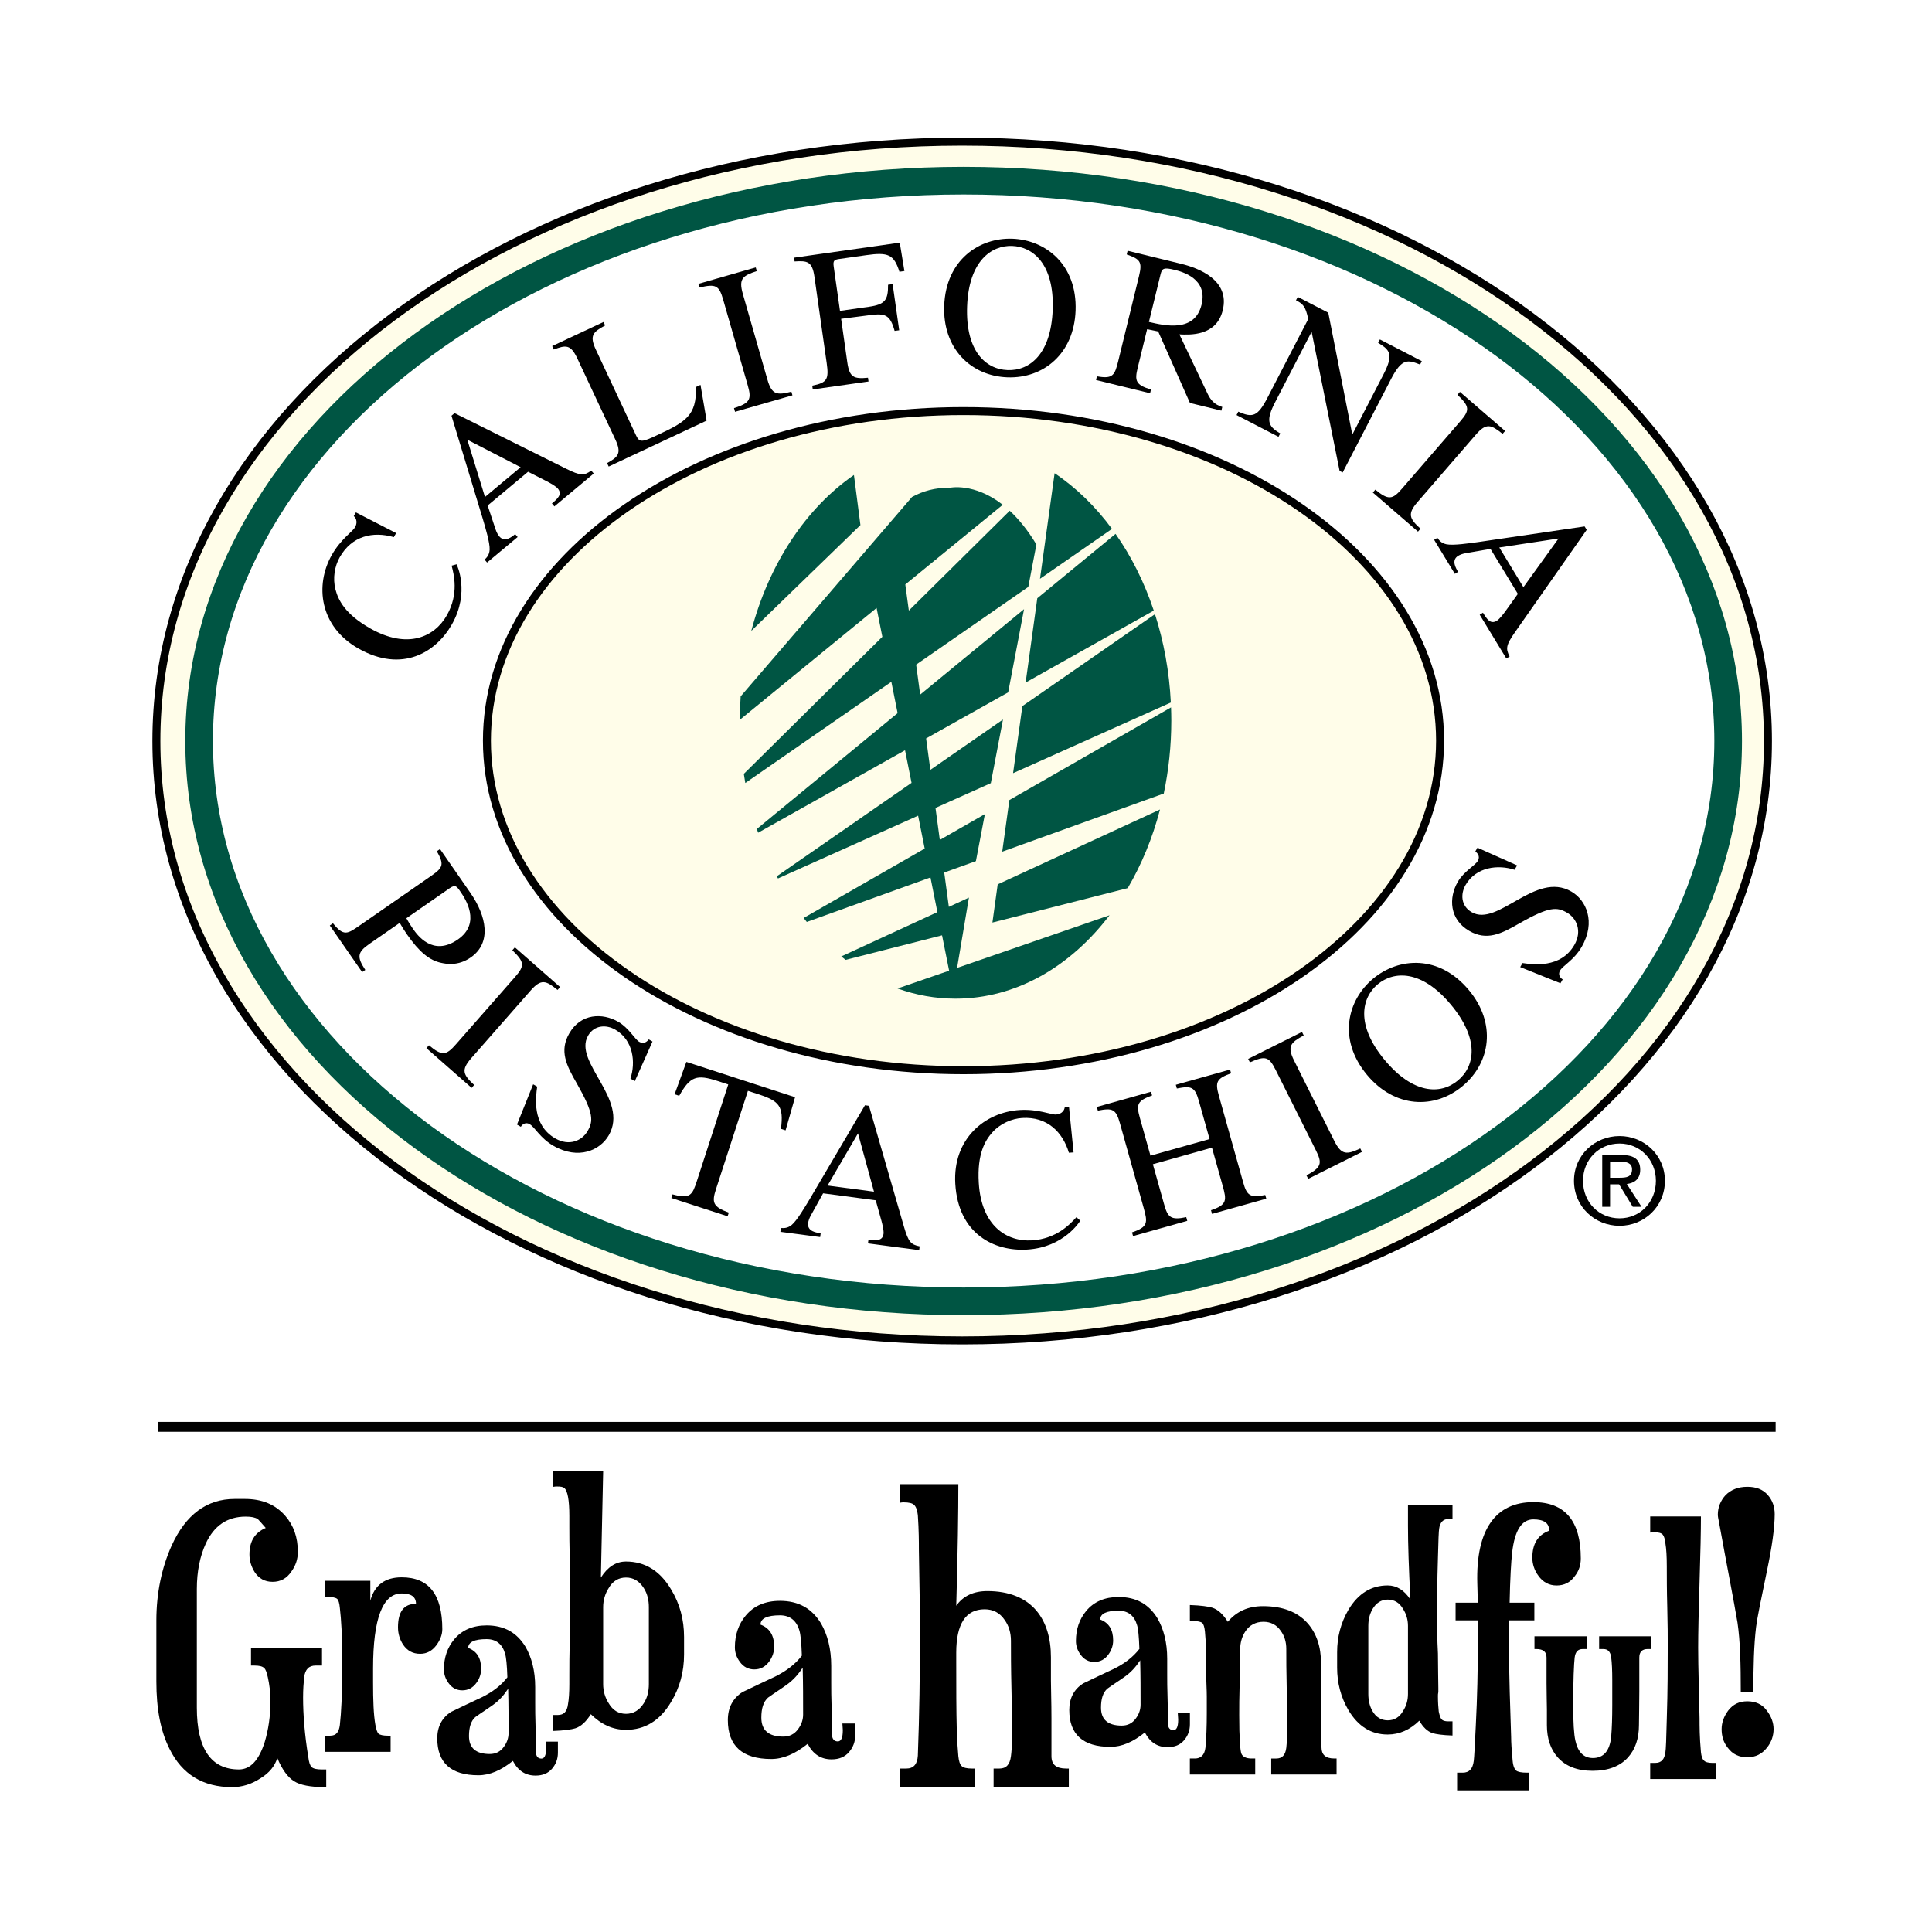
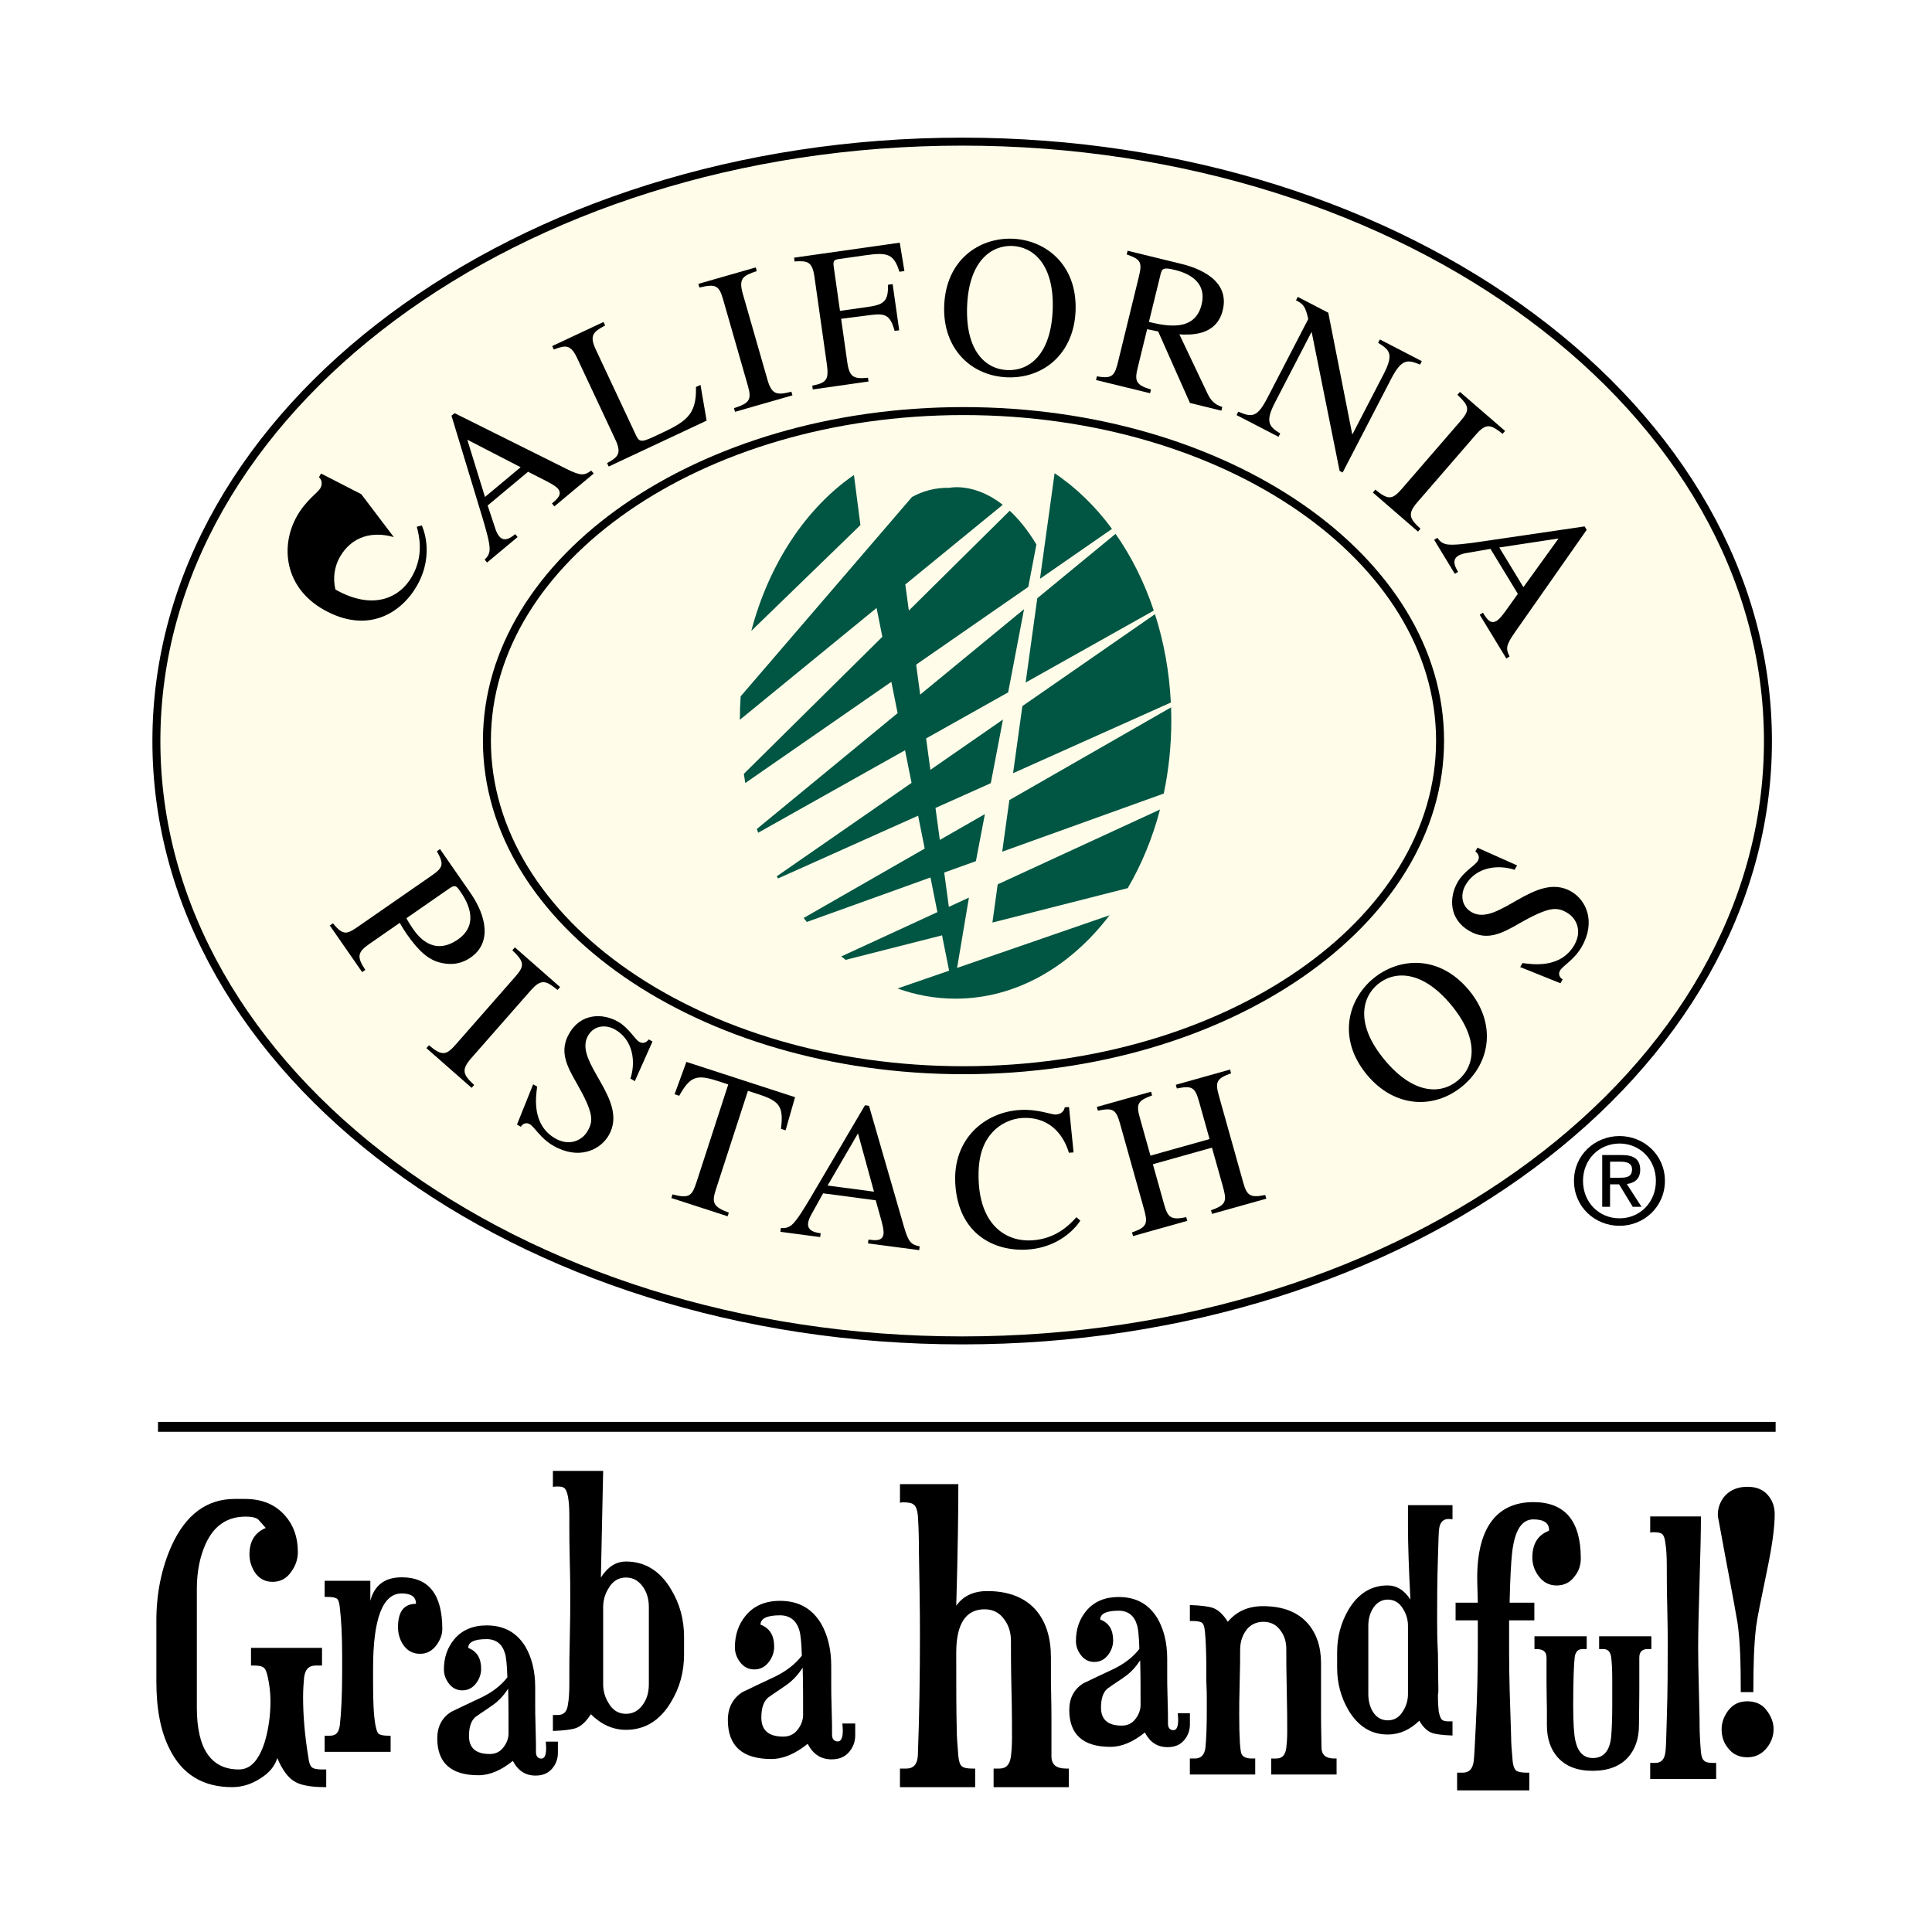
<svg xmlns="http://www.w3.org/2000/svg" version="1.0" id="Layer_1" x="0px" y="0px" width="192.756px" height="192.756px" viewBox="0 0 192.756 192.756" enable-background="new 0 0 192.756 192.756" xml:space="preserve">
  <g>
    <polygon fill-rule="evenodd" clip-rule="evenodd" fill="#FFFFFF" points="0,0 192.756,0 192.756,192.756 0,192.756 0,0  " />
    <path fill-rule="evenodd" clip-rule="evenodd" fill="#FFFDE9" stroke="#000000" stroke-width="0.796" stroke-miterlimit="2.613" d="   M95.996,133.732c44.398,0,80.392-26.773,80.392-59.8c0-33.026-35.993-59.8-80.392-59.8c-44.399,0-80.393,26.774-80.393,59.8   C15.603,106.959,51.597,133.732,95.996,133.732L95.996,133.732z" />
-     <path fill-rule="evenodd" clip-rule="evenodd" fill="#FFFFFF" stroke="#005543" stroke-width="2.758" stroke-miterlimit="2.613" d="   M96.142,129.836c42.125,0,76.276-25.031,76.276-55.905c0-30.876-34.151-55.906-76.276-55.906c-42.125,0-76.276,25.03-76.276,55.906   C19.866,104.805,54.017,129.836,96.142,129.836L96.142,129.836z" />
    <path fill-rule="evenodd" clip-rule="evenodd" fill="#FFFDE9" stroke="#000000" stroke-width="0.796" stroke-miterlimit="2.613" d="   M96.128,106.775c26.259,0,47.548-14.72,47.548-32.879c0-18.16-21.289-32.882-47.548-32.882c-26.26,0-47.548,14.722-47.548,32.882   C48.581,92.055,69.869,106.775,96.128,106.775L96.128,106.775z" />
-     <path fill-rule="evenodd" clip-rule="evenodd" d="M39.293,53.588c-2.08-0.601-4.188-0.134-5.402,2.013   c-0.494,0.873-0.717,2.083-0.417,3.222c0.278,1.056,0.961,2.456,3.475,3.878c3.702,2.093,6.395,0.875,7.64-1.324   c1.214-2.147,0.686-4.105,0.469-4.942l0.493-0.137c0.025,0.037,1.357,2.773-0.459,5.985c-1.59,2.811-4.975,4.883-9.322,2.424   c-3.911-2.213-4.363-6.34-2.665-9.343c0.879-1.554,2.097-2.362,2.314-2.747c0.049-0.087,0.375-0.663-0.122-1.129l0.208-0.367   l4.016,2.064L39.293,53.588L39.293,53.588z" />
+     <path fill-rule="evenodd" clip-rule="evenodd" d="M39.293,53.588c-2.08-0.601-4.188-0.134-5.402,2.013   c-0.494,0.873-0.717,2.083-0.417,3.222c3.702,2.093,6.395,0.875,7.64-1.324   c1.214-2.147,0.686-4.105,0.469-4.942l0.493-0.137c0.025,0.037,1.357,2.773-0.459,5.985c-1.59,2.811-4.975,4.883-9.322,2.424   c-3.911-2.213-4.363-6.34-2.665-9.343c0.879-1.554,2.097-2.362,2.314-2.747c0.049-0.087,0.375-0.663-0.122-1.129l0.208-0.367   l4.016,2.064L39.293,53.588L39.293,53.588z" />
    <path fill-rule="evenodd" clip-rule="evenodd" d="M48.386,49.583l-1.763-5.713l5.32,2.745L48.386,49.583L48.386,49.583   L48.386,49.583z M58.99,46.951c-0.715,0.519-1.073,0.529-2.503-0.184L45.353,41.22l-0.308,0.257l3.107,10.234   c0.272,0.922,0.733,2.444,0.7,3.125c-0.033,0.523-0.27,0.773-0.502,0.995l0.245,0.292l3.049-2.544l-0.245-0.292   c-0.322,0.27-1.046,0.874-1.586,0.227c-0.142-0.168-0.275-0.423-0.365-0.687l-0.795-2.393l4.035-3.367l1.865,0.952   c0.272,0.139,0.896,0.479,1.102,0.726c0.476,0.569-0.02,1.009-0.589,1.484l0.245,0.293l3.926-3.277L58.99,46.951L58.99,46.951z" />
    <path fill-rule="evenodd" clip-rule="evenodd" d="M60.375,32.47c-1.201,0.651-1.595,0.992-0.922,2.426l4.028,8.59   c0.34,0.727,0.676,0.591,2.183-0.116c2.724-1.278,3.852-1.896,3.772-4.759l0.453-0.213l0.61,3.568l-9.77,4.582l-0.162-0.345   c1.128-0.618,1.47-0.977,0.814-2.375L57.6,35.765c-0.673-1.434-1.16-1.339-2.347-0.894l-0.162-0.344l5.121-2.402L60.375,32.47   L60.375,32.47z" />
    <path fill-rule="evenodd" clip-rule="evenodd" d="M73.231,40.72c1.627-0.508,1.765-0.903,1.372-2.272l-2.455-8.562   c-0.409-1.426-0.746-1.58-2.368-1.198l-0.105-0.366l5.726-1.642l0.105,0.366c-1.391,0.463-1.834,0.735-1.393,2.277l2.456,8.562   c0.431,1.503,0.95,1.563,2.388,1.194l0.105,0.366l-5.727,1.642L73.231,40.72L73.231,40.72z" />
    <path fill-rule="evenodd" clip-rule="evenodd" d="M89.256,33.013c-0.455-1.637-0.959-1.767-2.452-1.576l-2.885,0.371l0.618,4.348   c0.211,1.489,0.643,1.671,2.061,1.531l0.054,0.377l-5.561,0.791l-0.053-0.378c1.478-0.29,1.674-0.623,1.442-2.25l-1.221-8.599   c-0.223-1.569-0.716-1.62-1.981-1.542l-0.054-0.377l10.545-1.498l0.464,2.832l-0.497,0.071c-0.549-1.725-1.111-1.97-3.315-1.656   l-2.701,0.384c-0.496,0.069-0.625,0.169-0.54,0.765l0.626,4.409l2.879-0.409c1.628-0.231,1.93-0.679,1.916-2.197l0.458-0.064   l0.654,4.607L89.256,33.013L89.256,33.013z" />
    <path fill-rule="evenodd" clip-rule="evenodd" d="M100.53,36.925c-2.225-0.082-4.204-1.94-4.042-6.351   c0.167-4.569,2.452-6.112,4.496-6.036c2.046,0.075,4.211,1.78,4.044,6.35C104.865,35.297,102.756,37.006,100.53,36.925   L100.53,36.925L100.53,36.925z M100.504,37.646c3.627,0.133,6.65-2.385,6.807-6.654c0.17-4.611-3.012-7.055-6.3-7.176   c-3.287-0.12-6.64,2.085-6.809,6.695C94.045,34.781,96.876,37.513,100.504,37.646L100.504,37.646z" />
    <path fill-rule="evenodd" clip-rule="evenodd" d="M115.8,27.329c0.138-0.564,0.346-0.659,1.379-0.406   c0.798,0.195,3.337,0.878,2.703,3.469c-0.682,2.787-3.614,2.111-5.255,1.729L115.8,27.329L115.8,27.329L115.8,27.329z    M121.948,40.603c-0.789-0.234-1.171-0.7-1.471-1.33l-2.809-5.911c1.042,0.048,3.688,0.2,4.327-2.411   c0.734-3-2.381-4.196-4.115-4.62l-5.378-1.315l-0.09,0.37c1.33,0.47,1.58,0.717,1.227,2.159l-2.062,8.436   c-0.357,1.462-0.535,1.853-2.138,1.563l-0.09,0.37l5.396,1.32l0.09-0.371c-1.539-0.458-1.644-0.876-1.324-2.182l0.939-3.838   l1.101,0.228l3.17,7.134l3.136,0.767L121.948,40.603L121.948,40.603z" />
    <path fill-rule="evenodd" clip-rule="evenodd" d="M141.682,36.371c-1.188-0.456-1.794-0.681-2.873,1.403l-4.853,9.368l-0.303-0.156   l-2.78-13.819l-0.036-0.019l-3.598,6.946c-0.951,1.835-0.779,2.42,0.492,3.147l-0.175,0.339l-4.186-2.168l0.176-0.339   c1.399,0.612,1.913,0.539,2.908-1.386l4.069-7.853c-0.27-1.269-0.509-1.506-1.221-1.875l0.177-0.338l3.044,1.578l2.384,12.1   l0.034,0.019l3.083-5.948c1.061-2.049,0.637-2.449-0.529-3.166l0.176-0.338l4.185,2.168L141.682,36.371L141.682,36.371z" />
    <path fill-rule="evenodd" clip-rule="evenodd" d="M137.218,48.852c1.315,1.084,1.721,0.984,2.652-0.092l5.829-6.734   c0.972-1.122,0.916-1.488-0.291-2.638l0.25-0.288l4.505,3.898l-0.25,0.288c-1.146-0.913-1.616-1.134-2.667,0.08l-5.828,6.733   c-1.024,1.182-0.791,1.649,0.305,2.651l-0.25,0.288l-4.505-3.898L137.218,48.852L137.218,48.852z" />
    <path fill-rule="evenodd" clip-rule="evenodd" d="M149.585,54.622l5.911-0.897l-3.505,4.856L149.585,54.622L149.585,54.622   L149.585,54.622z M150.614,65.499c-0.408-0.786-0.364-1.14,0.553-2.449l7.137-10.188l-0.209-0.342l-10.581,1.555   c-0.952,0.133-2.526,0.362-3.194,0.229c-0.514-0.11-0.726-0.381-0.909-0.645l-0.326,0.199l2.065,3.393l0.324-0.198   c-0.218-0.36-0.708-1.166,0.012-1.603c0.188-0.115,0.459-0.21,0.735-0.259l2.483-0.431l2.731,4.489l-1.218,1.703   c-0.177,0.249-0.607,0.816-0.881,0.982c-0.635,0.385-0.995-0.17-1.381-0.804l-0.326,0.199l2.658,4.369L150.614,65.499   L150.614,65.499z" />
    <path fill-rule="evenodd" clip-rule="evenodd" d="M44.863,88.618c0.548-0.38,0.692-0.209,1.038,0.29   c0.507,0.73,2.155,3.178-0.22,4.826c-2.524,1.751-4.068-0.475-4.495-1.089c-0.242-0.348-0.456-0.692-0.642-1.031L44.863,88.618   L44.863,88.618L44.863,88.618z M43.585,84.93c0.724,1.294,0.652,1.614-0.527,2.432l-7.192,4.988   c-1.196,0.83-1.578,1.094-2.646-0.232l-0.315,0.22l3.226,4.649l0.315-0.217c-0.854-1.302-0.8-1.758,0.412-2.599l3.023-2.096   c0.243,0.421,0.446,0.75,0.722,1.148c1.21,1.743,2.246,2.599,3.423,2.841c0.461,0.098,1.649,0.357,2.945-0.542   c2.11-1.463,1.561-4.132-0.029-6.424L43.9,84.711L43.585,84.93L43.585,84.93z" />
    <path fill-rule="evenodd" clip-rule="evenodd" d="M42.795,104.287c1.317,1.102,1.727,1.004,2.673-0.074l5.92-6.744   c0.987-1.125,0.934-1.494-0.273-2.661l0.253-0.291l4.512,3.961l-0.253,0.289c-1.15-0.928-1.623-1.156-2.689,0.061l-5.92,6.744   c-1.04,1.186-0.809,1.656,0.289,2.674l-0.253,0.289l-4.512-3.961L42.795,104.287L42.795,104.287z" />
    <path fill-rule="evenodd" clip-rule="evenodd" d="M63.336,107.865l-0.438-0.252c0.529-1.607,0.315-3.83-1.523-4.891   c-0.876-0.502-2.082-0.475-2.707,0.611c-1.514,2.627,4.135,6.348,2.067,9.938c-0.858,1.488-3.017,2.484-5.522,1.043   c-1.331-0.768-1.847-1.857-2.372-2.16c-0.369-0.211-0.715-0.016-0.876,0.266l-0.385-0.223l1.612-4.016l0.403,0.232   c-0.141,1.016-0.559,3.807,1.805,5.168c1.401,0.807,2.677,0.213,3.222-0.734c0.575-0.998,0.638-1.754-1.069-4.744   c-1.077-1.855-1.754-3.273-0.756-5.006c1.15-1.998,3.309-2.061,4.886-1.152c1.051,0.605,1.654,1.746,2.092,1.998   c0.491,0.283,0.81-0.07,0.956-0.242l0.368,0.213L63.336,107.865L63.336,107.865z" />
    <path fill-rule="evenodd" clip-rule="evenodd" d="M72.593,121.348l-5.613-1.822l0.118-0.365c1.774,0.49,1.976,0.068,2.438-1.355   l3.122-9.611l-1.038-0.338c-2.114-0.686-2.753-0.492-3.856,1.469l-0.461-0.15l1.177-3.23l10.843,3.521l-0.946,3.307l-0.461-0.15   c0.283-2.248-0.143-2.766-2.257-3.453l-1.039-0.338l-3.19,9.822c-0.425,1.309-0.312,1.748,1.284,2.33L72.593,121.348   L72.593,121.348z" />
    <path fill-rule="evenodd" clip-rule="evenodd" d="M82.569,118.281l3.034-5.205l1.595,5.818L82.569,118.281L82.569,118.281   L82.569,118.281z M91.756,124.35c-0.874-0.176-1.125-0.434-1.573-1.98L86.7,110.326l-0.401-0.055l-5.469,9.289   c-0.498,0.83-1.312,2.213-1.839,2.652c-0.411,0.332-0.757,0.326-1.08,0.305l-0.051,0.381l3.968,0.525l0.051-0.381   c-0.421-0.057-1.363-0.18-1.252-1.021c0.029-0.221,0.126-0.494,0.262-0.74l1.232-2.223l5.25,0.695l0.567,2.031   c0.082,0.297,0.256,0.992,0.213,1.312c-0.098,0.742-0.763,0.674-1.504,0.576l-0.05,0.381l5.11,0.676L91.756,124.35L91.756,124.35z" />
    <path fill-rule="evenodd" clip-rule="evenodd" d="M106.644,115.008c-0.631-2.09-2.182-3.617-4.663-3.467   c-1.008,0.061-2.154,0.533-2.952,1.41c-0.74,0.816-1.552,2.158-1.377,5.064c0.256,4.277,2.763,5.891,5.304,5.736   c2.483-0.148,3.85-1.668,4.438-2.311l0.386,0.342c-0.019,0.041-1.603,2.668-5.314,2.889c-3.249,0.195-6.856-1.531-7.157-6.557   c-0.271-4.52,2.972-7.164,6.443-7.371c1.795-0.109,3.147,0.48,3.592,0.453c0.101-0.006,0.766-0.047,0.887-0.721l0.425-0.025   l0.454,4.527L106.644,115.008L106.644,115.008z" />
    <path fill-rule="evenodd" clip-rule="evenodd" d="M112.941,122.953c1.613-0.537,1.571-0.988,1.161-2.447l-2.363-8.426   c-0.404-1.439-0.731-1.559-2.205-1.271l-0.103-0.369l5.409-1.52l0.104,0.371c-1.445,0.531-1.608,0.85-1.221,2.232l1.059,3.775   l5.897-1.654l-1.06-3.775c-0.405-1.441-0.731-1.559-2.204-1.271l-0.104-0.369l5.412-1.52l0.103,0.371   c-1.445,0.531-1.608,0.85-1.221,2.23l2.424,8.643c0.361,1.283,0.659,1.6,2.204,1.27l0.105,0.371l-5.412,1.518l-0.104-0.369   c1.611-0.537,1.571-0.986,1.162-2.445l-1.066-3.797l-5.896,1.654l1.125,4.01c0.359,1.283,0.658,1.6,2.203,1.271l0.104,0.369   l-5.41,1.518L112.941,122.953L112.941,122.953z" />
-     <path fill-rule="evenodd" clip-rule="evenodd" d="M130.346,117.268c1.521-0.805,1.582-1.219,0.94-2.504l-4.016-8.025   c-0.67-1.338-1.031-1.428-2.568-0.75l-0.172-0.344l5.368-2.686l0.174,0.344c-1.294,0.715-1.683,1.066-0.958,2.514l4.016,8.023   c0.705,1.412,1.229,1.375,2.586,0.742l0.172,0.342l-5.369,2.689L130.346,117.268L130.346,117.268z" />
    <path fill-rule="evenodd" clip-rule="evenodd" d="M145.451,107.801c-1.726,1.436-4.46,1.369-7.304-2.049   c-2.946-3.545-2.269-6.238-0.683-7.555c1.585-1.32,4.358-1.495,7.304,2.049C147.612,103.666,147.177,106.367,145.451,107.801   L145.451,107.801L145.451,107.801z M145.917,108.361c2.812-2.34,3.39-6.264,0.638-9.572c-2.974-3.576-7.005-3.271-9.555-1.152   c-2.549,2.119-3.583,6.029-0.611,9.604C139.141,110.551,143.104,110.701,145.917,108.361L145.917,108.361z" />
    <path fill-rule="evenodd" clip-rule="evenodd" d="M151.361,86.342l-0.253,0.438c-1.607-0.531-3.829-0.319-4.89,1.52   c-0.505,0.875-0.477,2.082,0.607,2.708c2.627,1.515,6.351-4.132,9.94-2.062c1.488,0.858,2.481,3.018,1.039,5.522   c-0.769,1.331-1.857,1.846-2.162,2.371c-0.211,0.369-0.014,0.714,0.267,0.876l-0.224,0.385l-4.014-1.615l0.23-0.402   c1.016,0.142,3.807,0.562,5.171-1.803c0.809-1.4,0.213-2.677-0.731-3.222c-0.999-0.576-1.755-0.639-4.747,1.065   c-1.855,1.077-3.272,1.753-5.006,0.753c-1.996-1.152-2.059-3.31-1.149-4.886c0.606-1.051,1.748-1.652,1.999-2.09   c0.283-0.49-0.069-0.81-0.243-0.956l0.212-0.368L151.361,86.342L151.361,86.342z" />
    <path fill-rule="evenodd" clip-rule="evenodd" fill="#005543" d="M115.113,60.917c-0.942-2.825-2.236-5.406-3.814-7.654   l-7.809,6.424l-1.163,8.41L115.113,60.917L115.113,60.917z" />
    <path fill-rule="evenodd" clip-rule="evenodd" fill="#005543" d="M101.075,77.141l15.739-7.05c-0.153-3.105-0.702-6.07-1.582-8.814   l-13.23,9.17L101.075,77.141L101.075,77.141z" />
    <path fill-rule="evenodd" clip-rule="evenodd" fill="#005543" d="M85.198,47.39c-4.777,3.295-8.475,8.85-10.241,15.556   l10.889-10.559L85.198,47.39L85.198,47.39z" />
    <path fill-rule="evenodd" clip-rule="evenodd" fill="#005543" d="M105.218,47.215l-1.458,10.53l7.184-4.979   C109.296,50.528,107.361,48.646,105.218,47.215L105.218,47.215z" />
    <path fill-rule="evenodd" clip-rule="evenodd" fill="#005543" d="M116.835,70.575l-16.131,9.248l-0.713,5.149l16.118-5.8   c0.488-2.324,0.752-4.768,0.752-7.291C116.861,71.443,116.85,71.008,116.835,70.575L116.835,70.575z" />
    <path fill-rule="evenodd" clip-rule="evenodd" fill="#005543" d="M99.013,92.043l13.501-3.434c1.379-2.352,2.474-4.993,3.22-7.844   L99.54,88.233L99.013,92.043L99.013,92.043z" />
    <path fill-rule="evenodd" clip-rule="evenodd" fill="#005543" d="M96.67,89.555l-2.003,0.924l-0.462-3.426l3.161-1.137l0.896-4.693   l-4.497,2.578l-0.431-3.193l5.519-2.472l1.213-6.348l-7.244,5.021l-0.424-3.136l8.186-4.597l1.586-8.301L91.807,69.3l-0.403-2.99   l11.189-7.756l0.809-4.231c-0.877-1.46-1.782-2.551-2.662-3.367l-10.065,9.96l-0.352-2.604l9.722-7.95   c-2.878-2.249-5.316-1.692-5.316-1.692c-1.432-0.035-2.676,0.335-3.736,0.911L73.896,69.475c-0.051,0.772-0.081,1.55-0.082,2.339   l13.643-11.157l0.575,2.875L74.211,77.209c0.047,0.307,0.095,0.611,0.148,0.913l14.571-10.099l0.625,3.127L75.512,82.706   c0.042,0.126,0.084,0.251,0.127,0.377l14.657-8.23l0.65,3.255l-13.444,9.318c0.039,0.073,0.079,0.146,0.118,0.219l13.981-6.263   l0.656,3.282l-12.077,6.924c0.104,0.134,0.21,0.267,0.316,0.397l12.338-4.439l0.691,3.458l-9.591,4.422   c0.144,0.117,0.289,0.23,0.435,0.341l9.62-2.447l0.705,3.526l-5.145,1.776c1.842,0.662,3.781,1.016,5.786,1.016   c6.017,0,11.458-3.186,15.363-8.32l-15.209,5.253L96.67,89.555L96.67,89.555z" />
    <line fill="none" stroke="#000000" stroke-width="0.987" stroke-miterlimit="2.613" x1="15.764" y1="142.357" x2="177.155" y2="142.357" />
    <path fill-rule="evenodd" clip-rule="evenodd" d="M32.392,178.303c-1.417,0-2.466-0.209-3.043-0.588   c-0.629-0.377-1.207-1.176-1.679-2.309c-0.263,0.799-0.787,1.469-1.68,2.016c-0.892,0.586-1.836,0.881-2.833,0.881   c-2.886,0-4.985-1.26-6.244-3.82c-0.892-1.762-1.312-3.986-1.312-6.715v-6.088c0-2.729,0.524-5.246,1.521-7.471   c1.417-3.107,3.516-4.66,6.297-4.66h0.997c1.731,0,3.043,0.545,4.041,1.68c0.839,0.965,1.259,2.141,1.259,3.609   c0,0.713-0.21,1.344-0.629,1.932c-0.473,0.713-1.102,1.049-1.89,1.049c-0.787,0-1.364-0.336-1.784-0.965   c-0.315-0.504-0.525-1.092-0.525-1.764c0-1.301,0.525-2.184,1.626-2.645c-0.472-0.545-0.734-0.84-0.787-0.881   c-0.262-0.168-0.63-0.252-1.207-0.252c-1.837,0-3.148,0.881-3.988,2.686c-0.577,1.26-0.893,2.771-0.893,4.533v11.838   c0,4.113,1.417,6.17,4.198,6.17c1.154,0,1.994-0.922,2.571-2.727c0.367-1.219,0.577-2.604,0.577-4.072   c0-0.881-0.105-1.68-0.262-2.393c-0.105-0.463-0.21-0.799-0.368-0.924c-0.157-0.168-0.472-0.252-0.997-0.252   c-0.052,0-0.157,0-0.315,0v-1.764h7.084v1.764c-0.315,0-0.524,0-0.63,0c-0.682,0-1.049,0.377-1.154,1.176   c-0.053,0.545-0.104,1.217-0.104,2.016c0,1.719,0.157,3.734,0.524,5.959c0.053,0.463,0.158,0.797,0.315,0.967   c0.158,0.168,0.525,0.25,0.998,0.25c0.104,0,0.262,0,0.472,0v1.764H32.392L32.392,178.303z" />
    <path fill-rule="evenodd" clip-rule="evenodd" d="M43.529,164.156c-0.414,0.537-0.92,0.844-1.611,0.844   c-0.737,0-1.289-0.307-1.704-0.92c-0.322-0.5-0.506-1.074-0.506-1.727c0-1.572,0.599-2.34,1.795-2.34   c0-0.689-0.46-1.035-1.427-1.035c-1.887,0-2.854,2.492-2.854,7.479v1.381c0,1.803,0.047,3.223,0.231,4.258   c0.092,0.461,0.184,0.768,0.322,0.883s0.46,0.191,0.921,0.191c0.046,0,0.138,0,0.276,0v1.611H32.39v-1.611h0.506   c0.046,0,0.046,0,0.046,0c0.598,0,0.875-0.346,0.967-1.074c0.138-1.227,0.229-3.029,0.229-5.369v-1.457   c0-2.072-0.092-3.684-0.229-4.834c-0.046-0.498-0.138-0.805-0.276-0.92s-0.46-0.191-0.967-0.191c-0.046,0-0.138,0-0.276,0v-1.611   h4.558v1.994c0.414-1.572,1.473-2.34,3.13-2.34c2.716,0,4.051,1.727,4.051,5.178C44.128,163.121,43.897,163.658,43.529,164.156   L43.529,164.156z" />
    <path fill-rule="evenodd" clip-rule="evenodd" d="M50.738,172.914c0,0.488-0.156,0.945-0.469,1.367   c-0.351,0.49-0.82,0.717-1.407,0.717c-1.368,0-2.071-0.586-2.071-1.791c0-0.879,0.196-1.498,0.625-1.889   c0.586-0.424,1.211-0.814,1.797-1.238c0.587-0.424,1.055-0.943,1.485-1.594C50.738,169.951,50.738,171.449,50.738,172.914   L50.738,172.914L50.738,172.914z M55.662,174.867v-1.105h-1.211c0.039,0.488,0.039,0.715,0.039,0.65   c0,0.684-0.156,1.043-0.469,1.043c-0.352,0-0.547-0.229-0.547-0.652c0-0.553,0-1.367-0.039-2.441   c-0.039-1.076-0.039-1.891-0.039-2.443c0-0.129,0-0.262,0-0.357v-1.141c0-0.033,0-0.066,0-0.098c0-1.629-0.352-2.965-0.977-4.039   c-0.86-1.398-2.11-2.117-3.869-2.117c-1.369,0-2.463,0.457-3.244,1.402c-0.665,0.812-1.016,1.789-1.016,2.996   c0,0.488,0.156,0.943,0.469,1.367c0.351,0.488,0.821,0.715,1.368,0.715c0.586,0,1.055-0.26,1.406-0.748   c0.313-0.424,0.47-0.912,0.47-1.4c0-1.074-0.43-1.758-1.29-2.084c0-0.586,0.625-0.879,1.837-0.879c0.938,0,1.563,0.488,1.836,1.434   c0.118,0.357,0.196,1.172,0.235,2.375c-0.625,0.814-1.485,1.467-2.54,1.988c-1.055,0.488-2.071,0.977-3.087,1.465   c-0.899,0.586-1.368,1.467-1.368,2.639c0,2.441,1.368,3.68,4.104,3.68c1.133,0,2.267-0.488,3.439-1.434   c0.508,0.979,1.251,1.467,2.267,1.467c0.704,0,1.25-0.229,1.642-0.686C55.467,176.008,55.662,175.486,55.662,174.867   L55.662,174.867z" />
    <path fill-rule="evenodd" clip-rule="evenodd" d="M64.736,168.027c0,0.684-0.136,1.33-0.501,1.9   c-0.456,0.721-1.048,1.062-1.778,1.062c-0.729,0-1.323-0.342-1.733-1.062c-0.364-0.57-0.547-1.217-0.547-1.9v-7.676   c0-0.684,0.183-1.328,0.547-1.9c0.411-0.721,1.004-1.062,1.733-1.062c0.729,0,1.322,0.342,1.778,1.062   c0.365,0.572,0.501,1.217,0.501,1.9V168.027L64.736,168.027L64.736,168.027z M68.248,165.062v-1.746   c0-1.711-0.411-3.307-1.322-4.787c-1.094-1.824-2.599-2.736-4.468-2.736c-1.003,0-1.824,0.531-2.508,1.596   c0.136-6.764,0.228-10.297,0.228-10.639h-5.015v1.596c0.182-0.037,0.319-0.037,0.41-0.037c0.365,0,0.593,0.037,0.729,0.15   c0.319,0.266,0.501,1.178,0.501,2.773c0,0.115,0,0.305,0,0.57c0,0.268,0,0.457,0,0.57c0,0.57,0,1.748,0.046,3.57   c0.045,1.484,0.045,2.699,0.045,3.572c0,0.875,0,2.129-0.045,3.838c-0.046,1.709-0.046,2.965-0.046,3.799v0.875   c0,0.836-0.045,1.52-0.136,2.014c-0.091,0.723-0.411,1.064-1.003,1.064c-0.091,0-0.273,0-0.501,0v1.594   c1.14-0.037,1.869-0.15,2.234-0.264c0.593-0.191,1.094-0.686,1.55-1.406c1.049,1.025,2.188,1.557,3.511,1.557   c1.87,0,3.374-0.91,4.468-2.734C67.837,168.369,68.248,166.773,68.248,165.062L68.248,165.062z" />
    <path fill-rule="evenodd" clip-rule="evenodd" d="M80.127,171.061c0,0.516-0.166,0.998-0.495,1.445   c-0.372,0.516-0.867,0.756-1.486,0.756c-1.444,0-2.186-0.619-2.186-1.891c0-0.928,0.206-1.582,0.66-1.994   c0.619-0.447,1.279-0.859,1.898-1.307c0.619-0.447,1.114-0.996,1.567-1.684C80.127,167.934,80.127,169.514,80.127,171.061   L80.127,171.061L80.127,171.061z M85.326,173.123v-1.168h-1.28c0.042,0.516,0.042,0.756,0.042,0.688c0,0.723-0.165,1.1-0.495,1.1   c-0.372,0-0.578-0.24-0.578-0.688c0-0.584,0-1.443-0.042-2.578c-0.041-1.135-0.041-1.994-0.041-2.578c0-0.137,0-0.275,0-0.377   v-1.203c0-0.035,0-0.068,0-0.104c0-1.719-0.371-3.129-1.031-4.264c-0.908-1.477-2.228-2.234-4.084-2.234   c-1.444,0-2.599,0.48-3.424,1.479c-0.702,0.857-1.073,1.891-1.073,3.162c0,0.518,0.165,0.998,0.495,1.445   c0.372,0.516,0.866,0.756,1.444,0.756c0.619,0,1.114-0.275,1.485-0.791c0.33-0.447,0.495-0.963,0.495-1.479   c0-1.135-0.454-1.855-1.362-2.199c0-0.619,0.66-0.93,1.939-0.93c0.99,0,1.65,0.516,1.938,1.514c0.124,0.379,0.206,1.236,0.248,2.51   c-0.66,0.859-1.567,1.547-2.681,2.096c-1.113,0.516-2.186,1.033-3.259,1.547c-0.95,0.619-1.444,1.547-1.444,2.785   c0,2.578,1.444,3.885,4.331,3.885c1.196,0,2.393-0.516,3.631-1.514c0.537,1.031,1.32,1.549,2.392,1.549   c0.743,0,1.321-0.242,1.733-0.723C85.119,174.328,85.326,173.777,85.326,173.123L85.326,173.123z" />
    <path fill-rule="evenodd" clip-rule="evenodd" d="M99.131,178.309v-1.859c0.367,0,0.524,0,0.577,0c0.683,0,1.05-0.396,1.154-1.24   c0.053-0.398,0.105-1.018,0.105-1.814c0-1.062,0-2.656-0.053-4.826c-0.053-2.168-0.053-3.762-0.053-4.869   c0-0.797-0.21-1.504-0.63-2.08c-0.472-0.709-1.154-1.062-1.994-1.062c-1.888,0-2.833,1.461-2.833,4.338c0,0.133,0,0.266,0,0.443   c0,0.221,0,0.354,0,0.398c0,2.611,0,4.914,0.053,6.861c0,0.576,0.052,1.418,0.156,2.611c0.053,0.488,0.158,0.844,0.315,0.975   c0.158,0.178,0.525,0.266,1.05,0.266c0.104,0,0.21,0,0.314,0v1.859h-7.503v-1.859c0.367,0,0.577,0,0.629,0   c0.735,0,1.102-0.441,1.155-1.283c0.158-4.117,0.21-8.191,0.21-12.219c0-2.436-0.052-5.225-0.105-8.324   c0-0.752,0-1.904-0.104-3.453c-0.053-0.531-0.21-0.885-0.368-1.018c-0.158-0.178-0.524-0.266-1.049-0.266   c-0.052,0-0.21,0-0.367,0.045v-1.859h5.824c0,2.699-0.052,6.773-0.209,12.131c0.683-0.975,1.732-1.463,3.097-1.463   c2.15,0,3.83,0.664,4.932,1.992c0.944,1.152,1.417,2.701,1.417,4.605c0,0.266,0,0.664,0,1.15c0,0.531,0,0.93,0,1.195   c0,0.84,0.052,2.082,0.052,3.764c0,1.639,0,2.922,0,3.762c0,0.844,0.473,1.24,1.47,1.24c0.052,0,0.157,0,0.263,0v1.859H99.131   L99.131,178.309z" />
    <path fill-rule="evenodd" clip-rule="evenodd" d="M113.795,170.08c0,0.488-0.157,0.943-0.47,1.367   c-0.352,0.488-0.821,0.717-1.407,0.717c-1.368,0-2.071-0.586-2.071-1.791c0-0.881,0.196-1.498,0.626-1.889   c0.586-0.424,1.211-0.814,1.798-1.238c0.586-0.424,1.055-0.943,1.484-1.596C113.795,167.115,113.795,168.613,113.795,170.08   L113.795,170.08L113.795,170.08z M118.718,172.033v-1.107h-1.211c0.04,0.49,0.04,0.717,0.04,0.652c0,0.684-0.156,1.041-0.47,1.041   c-0.352,0-0.547-0.229-0.547-0.65c0-0.553,0-1.367-0.039-2.443c-0.039-1.074-0.039-1.889-0.039-2.443c0-0.129,0-0.26,0-0.357   v-1.141c0-0.031,0-0.064,0-0.098c0-1.627-0.353-2.963-0.978-4.037c-0.859-1.4-2.11-2.117-3.869-2.117   c-1.368,0-2.462,0.455-3.243,1.4c-0.665,0.814-1.017,1.791-1.017,2.996c0,0.488,0.156,0.943,0.47,1.367   c0.352,0.488,0.82,0.717,1.367,0.717c0.587,0,1.055-0.26,1.407-0.748c0.312-0.424,0.469-0.912,0.469-1.4   c0-1.076-0.43-1.76-1.289-2.084c0-0.588,0.625-0.881,1.836-0.881c0.938,0,1.563,0.488,1.837,1.434   c0.117,0.357,0.195,1.172,0.234,2.377c-0.625,0.814-1.484,1.467-2.54,1.988c-1.056,0.488-2.071,0.977-3.087,1.465   c-0.899,0.586-1.368,1.465-1.368,2.639c0,2.441,1.368,3.68,4.104,3.68c1.133,0,2.267-0.488,3.438-1.434   c0.509,0.977,1.251,1.465,2.268,1.465c0.703,0,1.251-0.227,1.642-0.684C118.522,173.174,118.718,172.652,118.718,172.033   L118.718,172.033z" />
    <path fill-rule="evenodd" clip-rule="evenodd" d="M126.83,177.043v-1.596c0.317,0,0.501,0,0.501,0c0.593,0,0.912-0.342,1.003-1.064   c0.046-0.381,0.092-0.91,0.092-1.596c0-0.912,0-2.279-0.046-4.141c-0.046-1.863-0.046-3.23-0.046-4.141   c0-0.686-0.182-1.293-0.548-1.787c-0.409-0.607-1.002-0.912-1.731-0.912c-0.775,0-1.414,0.342-1.823,0.988   c-0.32,0.492-0.503,1.102-0.503,1.824c0,0.721,0,1.822-0.046,3.266c-0.045,1.445-0.045,2.51-0.045,3.23   c0,2.279,0.091,3.57,0.228,3.875c0.138,0.305,0.502,0.457,1.003,0.457c0.046,0,0.183,0,0.365,0v1.596h-6.521v-1.596   c0.319,0,0.502,0,0.502,0c0.593,0,0.958-0.342,1.049-1.064c0.092-0.949,0.137-2.127,0.137-3.457c0-0.381,0-0.912,0-1.635   c0-0.721-0.045-1.252-0.045-1.596v-1.025c0-1.633-0.046-2.926-0.138-3.875c-0.045-0.455-0.137-0.76-0.273-0.873   c-0.137-0.115-0.456-0.191-0.867-0.191c-0.09,0-0.228,0-0.364,0v-1.596c1.141,0.039,1.869,0.152,2.234,0.266   c0.594,0.189,1.095,0.684,1.551,1.406c0.866-1.025,2.005-1.559,3.511-1.559c1.961,0,3.42,0.57,4.423,1.674   c0.912,1.025,1.367,2.355,1.367,4.027c0,0.189,0,0.531,0,0.949c0,0.455,0,0.797,0,1.025c0,0.723,0,1.785,0,3.229   c0,1.406,0.046,2.471,0.046,3.193c0,0.721,0.41,1.102,1.277,1.102c0.045,0,0.137,0,0.228,0v1.596H126.83L126.83,177.043z" />
    <path fill-rule="evenodd" clip-rule="evenodd" d="M140.474,169.014c0,0.605-0.16,1.178-0.484,1.684   c-0.363,0.639-0.888,0.941-1.535,0.941c-0.646,0-1.171-0.303-1.534-0.941c-0.282-0.506-0.403-1.078-0.403-1.684v-6.799   c0-0.605,0.121-1.145,0.403-1.648c0.363-0.639,0.889-0.975,1.534-0.975c0.647,0,1.172,0.303,1.535,0.941   c0.324,0.504,0.484,1.076,0.484,1.682V169.014L140.474,169.014L140.474,169.014z M144.916,173.152v-1.412c-0.161,0-0.282,0-0.403,0   c-0.363,0-0.565-0.068-0.687-0.203s-0.202-0.404-0.282-0.773c-0.041-0.369-0.081-0.908-0.081-1.549c0-0.1,0-0.234,0.04-0.402   c0-0.17,0-0.305,0-0.406c0-0.773-0.04-1.916-0.04-3.432c-0.081-1.514-0.081-2.625-0.081-3.398c0-1.648,0-3.701,0.081-6.158   c0.04-1.717,0.081-2.693,0.12-2.895c0.081-0.639,0.404-0.975,0.93-0.975c0.04,0,0.202,0,0.403,0.031v-1.412h-4.442v2.053   c0,1.816,0.081,4.273,0.243,7.371c-0.606-0.943-1.373-1.414-2.263-1.414c-1.654,0-2.947,0.807-3.917,2.422   c-0.767,1.312-1.131,2.727-1.131,4.24v1.549c0,1.514,0.364,2.928,1.131,4.24c0.97,1.615,2.263,2.424,3.917,2.424   c1.172,0,2.222-0.473,3.151-1.381c0.362,0.641,0.808,1.078,1.332,1.246C143.262,173.018,143.907,173.119,144.916,173.152   L144.916,173.152z" />
    <path fill-rule="evenodd" clip-rule="evenodd" d="M157.111,157.256c-0.453,0.631-1.058,0.926-1.812,0.926   c-0.756,0-1.361-0.336-1.814-0.967c-0.403-0.545-0.604-1.176-0.604-1.805c0-1.385,0.555-2.268,1.663-2.686   c0.05-0.758-0.504-1.135-1.562-1.135c-1.159,0-1.864,1.092-2.116,3.316c-0.101,0.881-0.202,2.561-0.251,4.996h2.467v1.762h-2.518   c0,1.133,0,2.225,0,3.316c0,2.393,0.1,5.162,0.201,8.311c0,0.547,0.051,1.344,0.151,2.393c0.05,0.547,0.201,0.84,0.353,0.967   c0.151,0.125,0.503,0.209,1.058,0.209c0.05,0,0.151,0,0.251,0v1.764h-7.202v-1.764c0.353,0,0.554,0,0.554,0   c0.655,0,1.008-0.377,1.107-1.176c0.051-0.377,0.102-1.51,0.202-3.482c0.151-2.939,0.202-5.625,0.202-8.018v-0.252v-2.268h-2.217   v-1.762h2.217l-0.051-1.932c-0.151-5.416,1.864-8.102,5.592-8.102c3.173,0,4.734,1.889,4.734,5.625   C157.716,156.166,157.515,156.754,157.111,157.256L157.111,157.256z" />
    <path fill-rule="evenodd" clip-rule="evenodd" d="M164.43,164.525c0,0,0,0-0.036,0c-0.547,0-0.84,0.273-0.84,0.852   c0,0.76,0,1.883,0,3.371s-0.035,2.611-0.035,3.369c0,1.338-0.365,2.4-1.094,3.221c-0.802,0.881-1.968,1.336-3.535,1.336   c-1.53,0-2.697-0.455-3.498-1.367c-0.693-0.789-1.058-1.852-1.058-3.189c0-0.182,0-0.455,0-0.789s0-0.605,0-0.789   c0-0.576-0.036-1.428-0.036-2.58c0-1.154,0-2.006,0-2.582c0-0.578-0.328-0.852-1.021-0.852c-0.036,0-0.109,0-0.183,0v-1.275h5.212   v1.275c-0.255,0-0.4,0-0.4,0c-0.475,0-0.729,0.273-0.802,0.852c-0.073,0.637-0.146,2.217-0.146,4.738   c0,1.73,0.072,2.914,0.218,3.553c0.255,1.154,0.839,1.73,1.749,1.73c1.057,0,1.677-0.699,1.823-2.125   c0.072-0.852,0.107-1.914,0.107-3.189c0-0.213,0-0.547,0-1.002s0-0.789,0-1.004v-0.455c0-0.971-0.035-1.73-0.107-2.277   c-0.074-0.547-0.329-0.82-0.767-0.82c-0.036,0-0.036,0-0.036,0h-0.4v-1.275h5.212v1.275H164.43L164.43,164.525z" />
    <path fill-rule="evenodd" clip-rule="evenodd" d="M164.64,177.494v-1.609c0.275,0,0.459,0,0.506,0c0.599,0,0.921-0.346,1.012-1.074   c0.047-0.23,0.093-1.342,0.139-3.375c0.092-2.801,0.092-5.217,0.092-7.25c0-0.844,0-2.109-0.046-3.836s-0.046-2.992-0.046-3.875   v-0.152c0-1.035-0.046-1.803-0.139-2.34c-0.045-0.422-0.137-0.729-0.275-0.883c-0.138-0.152-0.415-0.23-0.874-0.23   c-0.093,0-0.23,0-0.368,0.039v-1.611h5.062c0,1.42-0.046,3.605-0.138,6.521c-0.091,2.914-0.139,5.102-0.139,6.559   c0,2.072,0.092,4.449,0.139,7.096c0,0.729,0,1.842,0.138,3.338c0.047,0.422,0.139,0.689,0.276,0.805   c0.139,0.191,0.461,0.27,0.874,0.27c0.093,0,0.23,0,0.369,0v1.609H164.64L164.64,177.494z" />
    <path fill-rule="evenodd" clip-rule="evenodd" d="M176.296,156.691c-0.601,2.896-0.982,4.742-1.091,5.625   c-0.219,1.805-0.273,3.986-0.273,6.463v0.043h-1.256v-0.043c0-2.729-0.054-5.037-0.326-6.883   c-0.382-2.268-1.038-5.584-1.855-10.074c-0.056-0.295-0.108-0.504-0.108-0.715c0-0.713,0.272-1.385,0.764-1.93   c0.545-0.545,1.255-0.84,2.182-0.84c0.874,0,1.528,0.252,2.02,0.797c0.491,0.547,0.709,1.217,0.709,1.932   C177.06,152.451,176.787,154.34,176.296,156.691L176.296,156.691L176.296,156.691z M176.296,174.357   c-0.491,0.631-1.146,0.967-1.965,0.967c-0.817,0-1.473-0.295-1.964-0.967c-0.437-0.545-0.601-1.174-0.601-1.846   c0-0.629,0.219-1.26,0.655-1.848c0.49-0.629,1.092-0.924,1.909-0.924c0.819,0,1.474,0.295,1.91,0.883   c0.491,0.629,0.71,1.26,0.71,1.889C176.951,173.184,176.732,173.812,176.296,174.357L176.296,174.357z" />
    <path fill-rule="evenodd" clip-rule="evenodd" d="M157.937,117.809c0-2.119,1.599-3.719,3.647-3.719c2.026,0,3.625,1.6,3.625,3.719   c0,2.156-1.599,3.744-3.625,3.744C159.535,121.553,157.937,119.965,157.937,117.809L157.937,117.809L157.937,117.809z    M161.584,122.299c2.44,0,4.524-1.896,4.524-4.49c0-2.57-2.084-4.465-4.524-4.465c-2.464,0-4.548,1.895-4.548,4.465   C157.036,120.402,159.12,122.299,161.584,122.299L161.584,122.299L161.584,122.299z M160.637,118.164h0.9l1.362,2.238h0.877   l-1.47-2.273c0.758-0.094,1.338-0.498,1.338-1.422c0-1.018-0.604-1.469-1.823-1.469h-1.967v5.164h0.782V118.164L160.637,118.164   L160.637,118.164z M160.637,117.502v-1.6h1.065c0.545,0,1.126,0.119,1.126,0.758c0,0.793-0.592,0.842-1.256,0.842H160.637   L160.637,117.502z" />
  </g>
</svg>